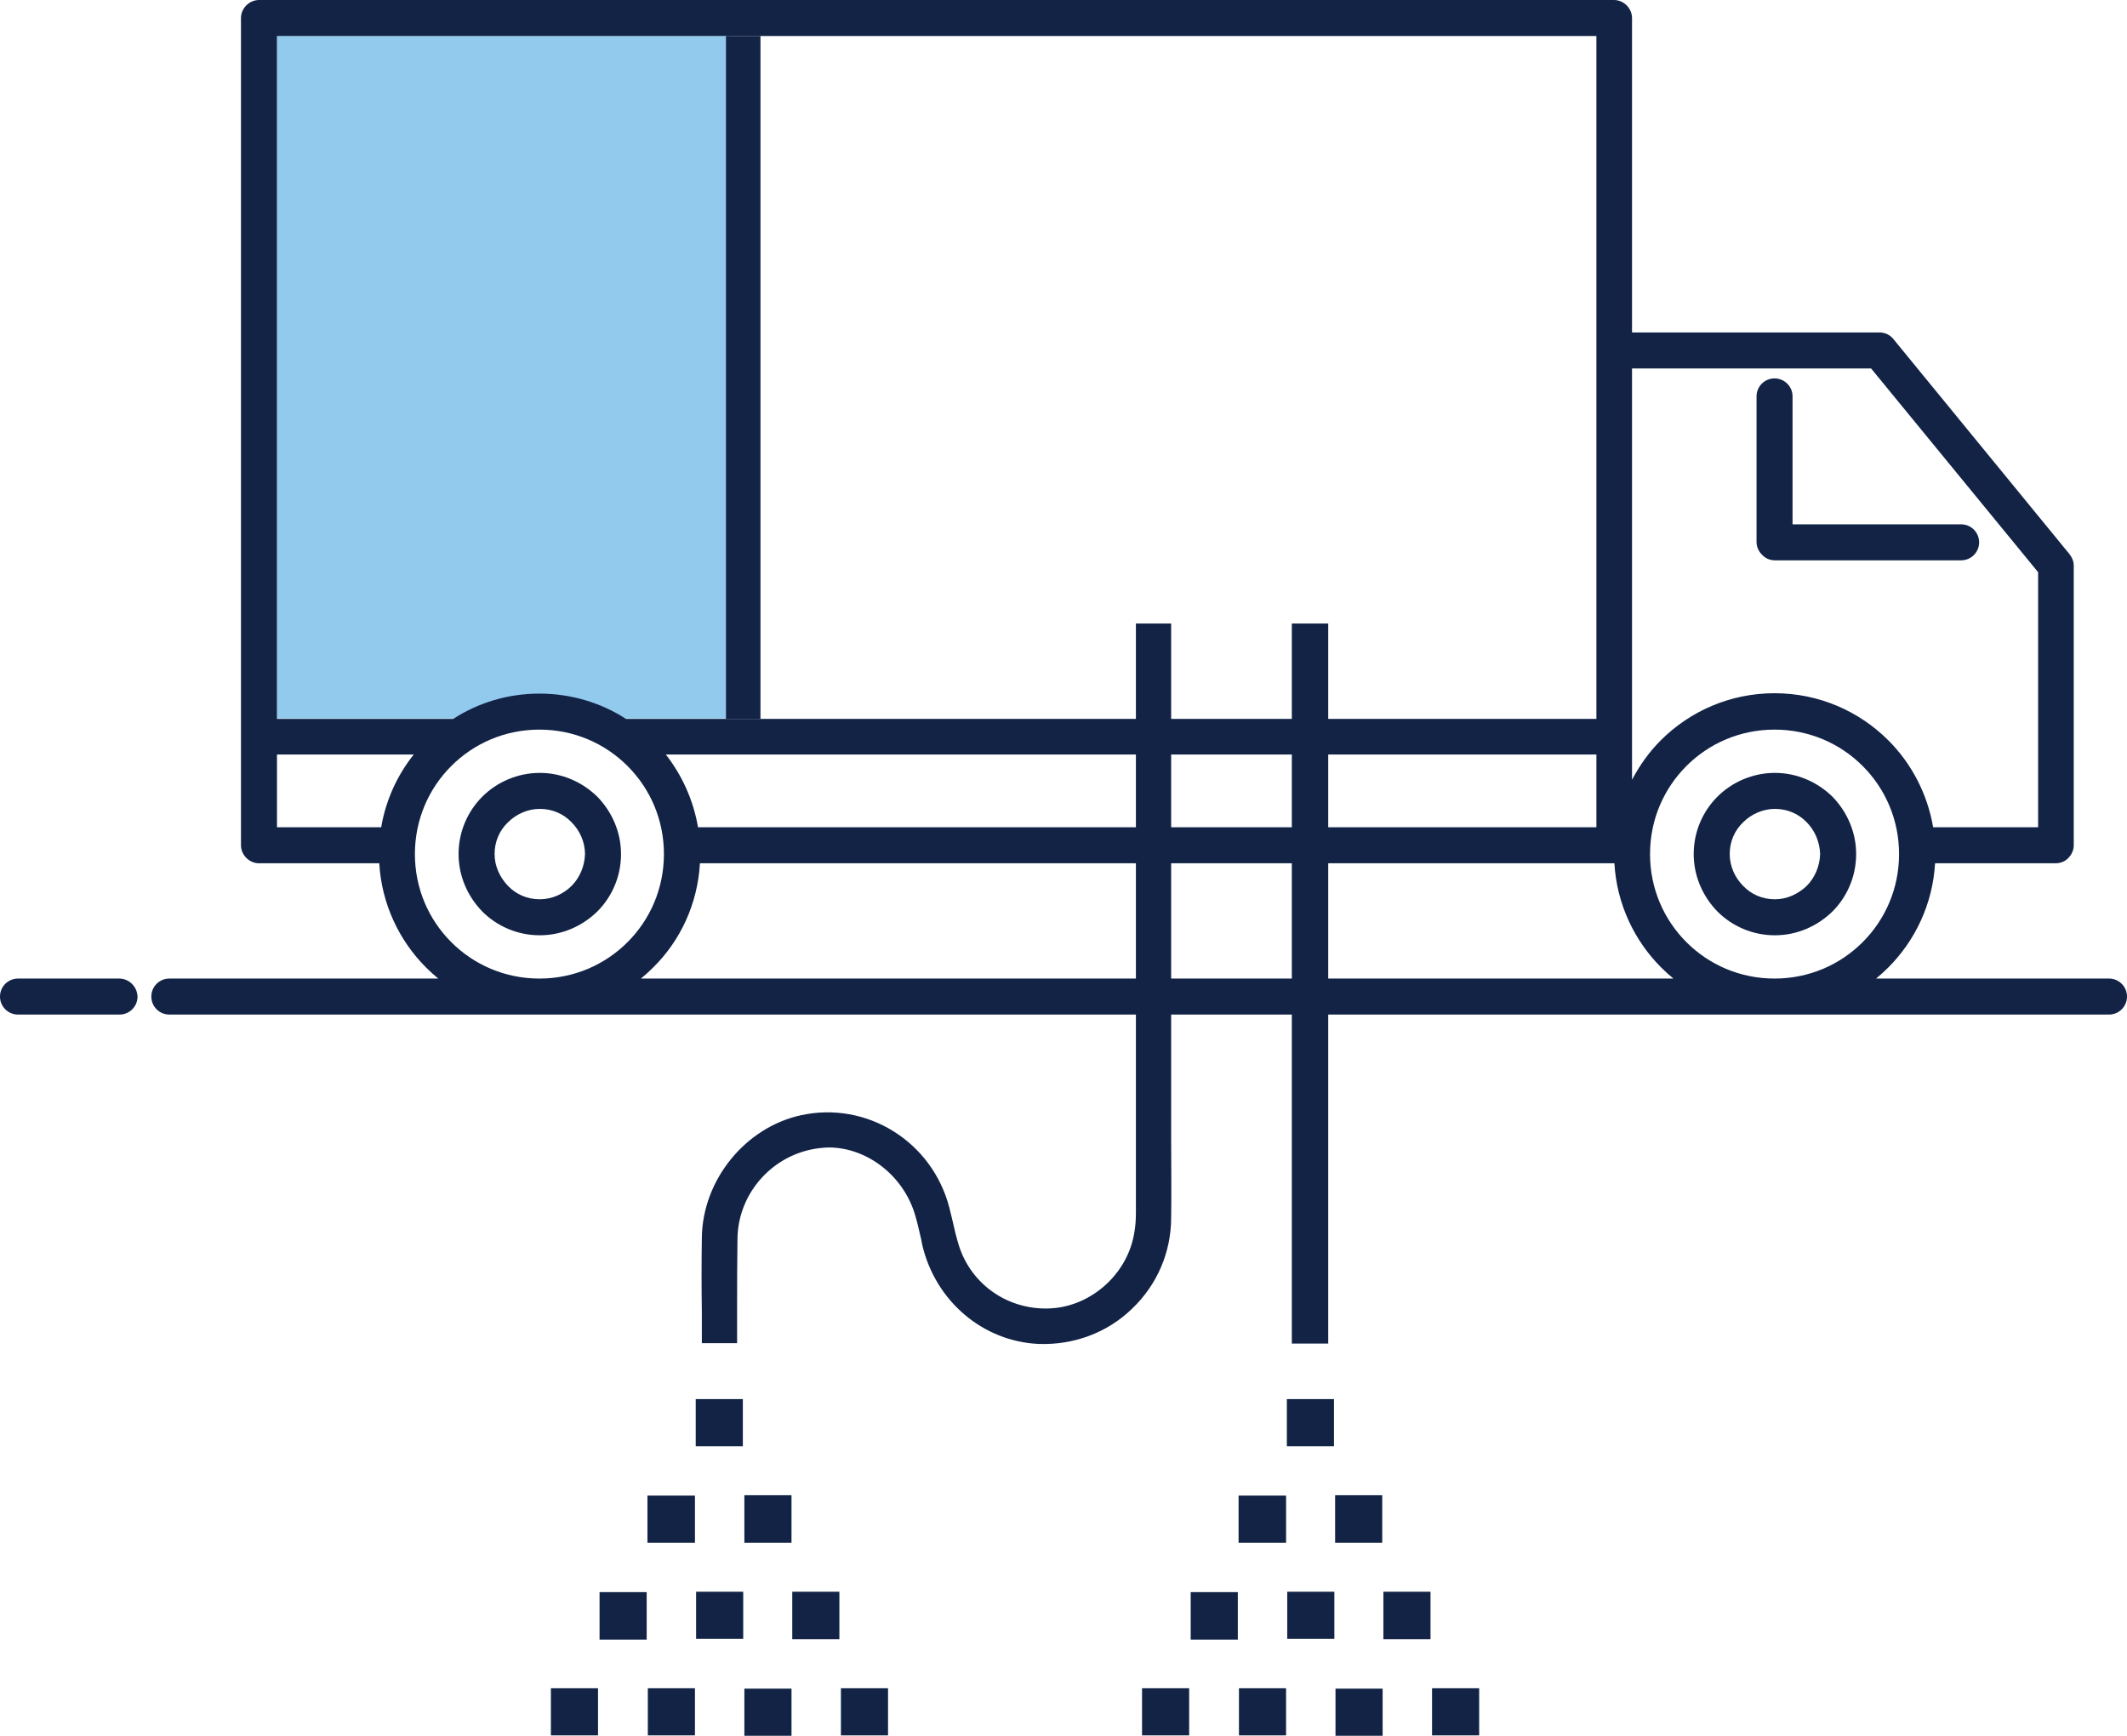
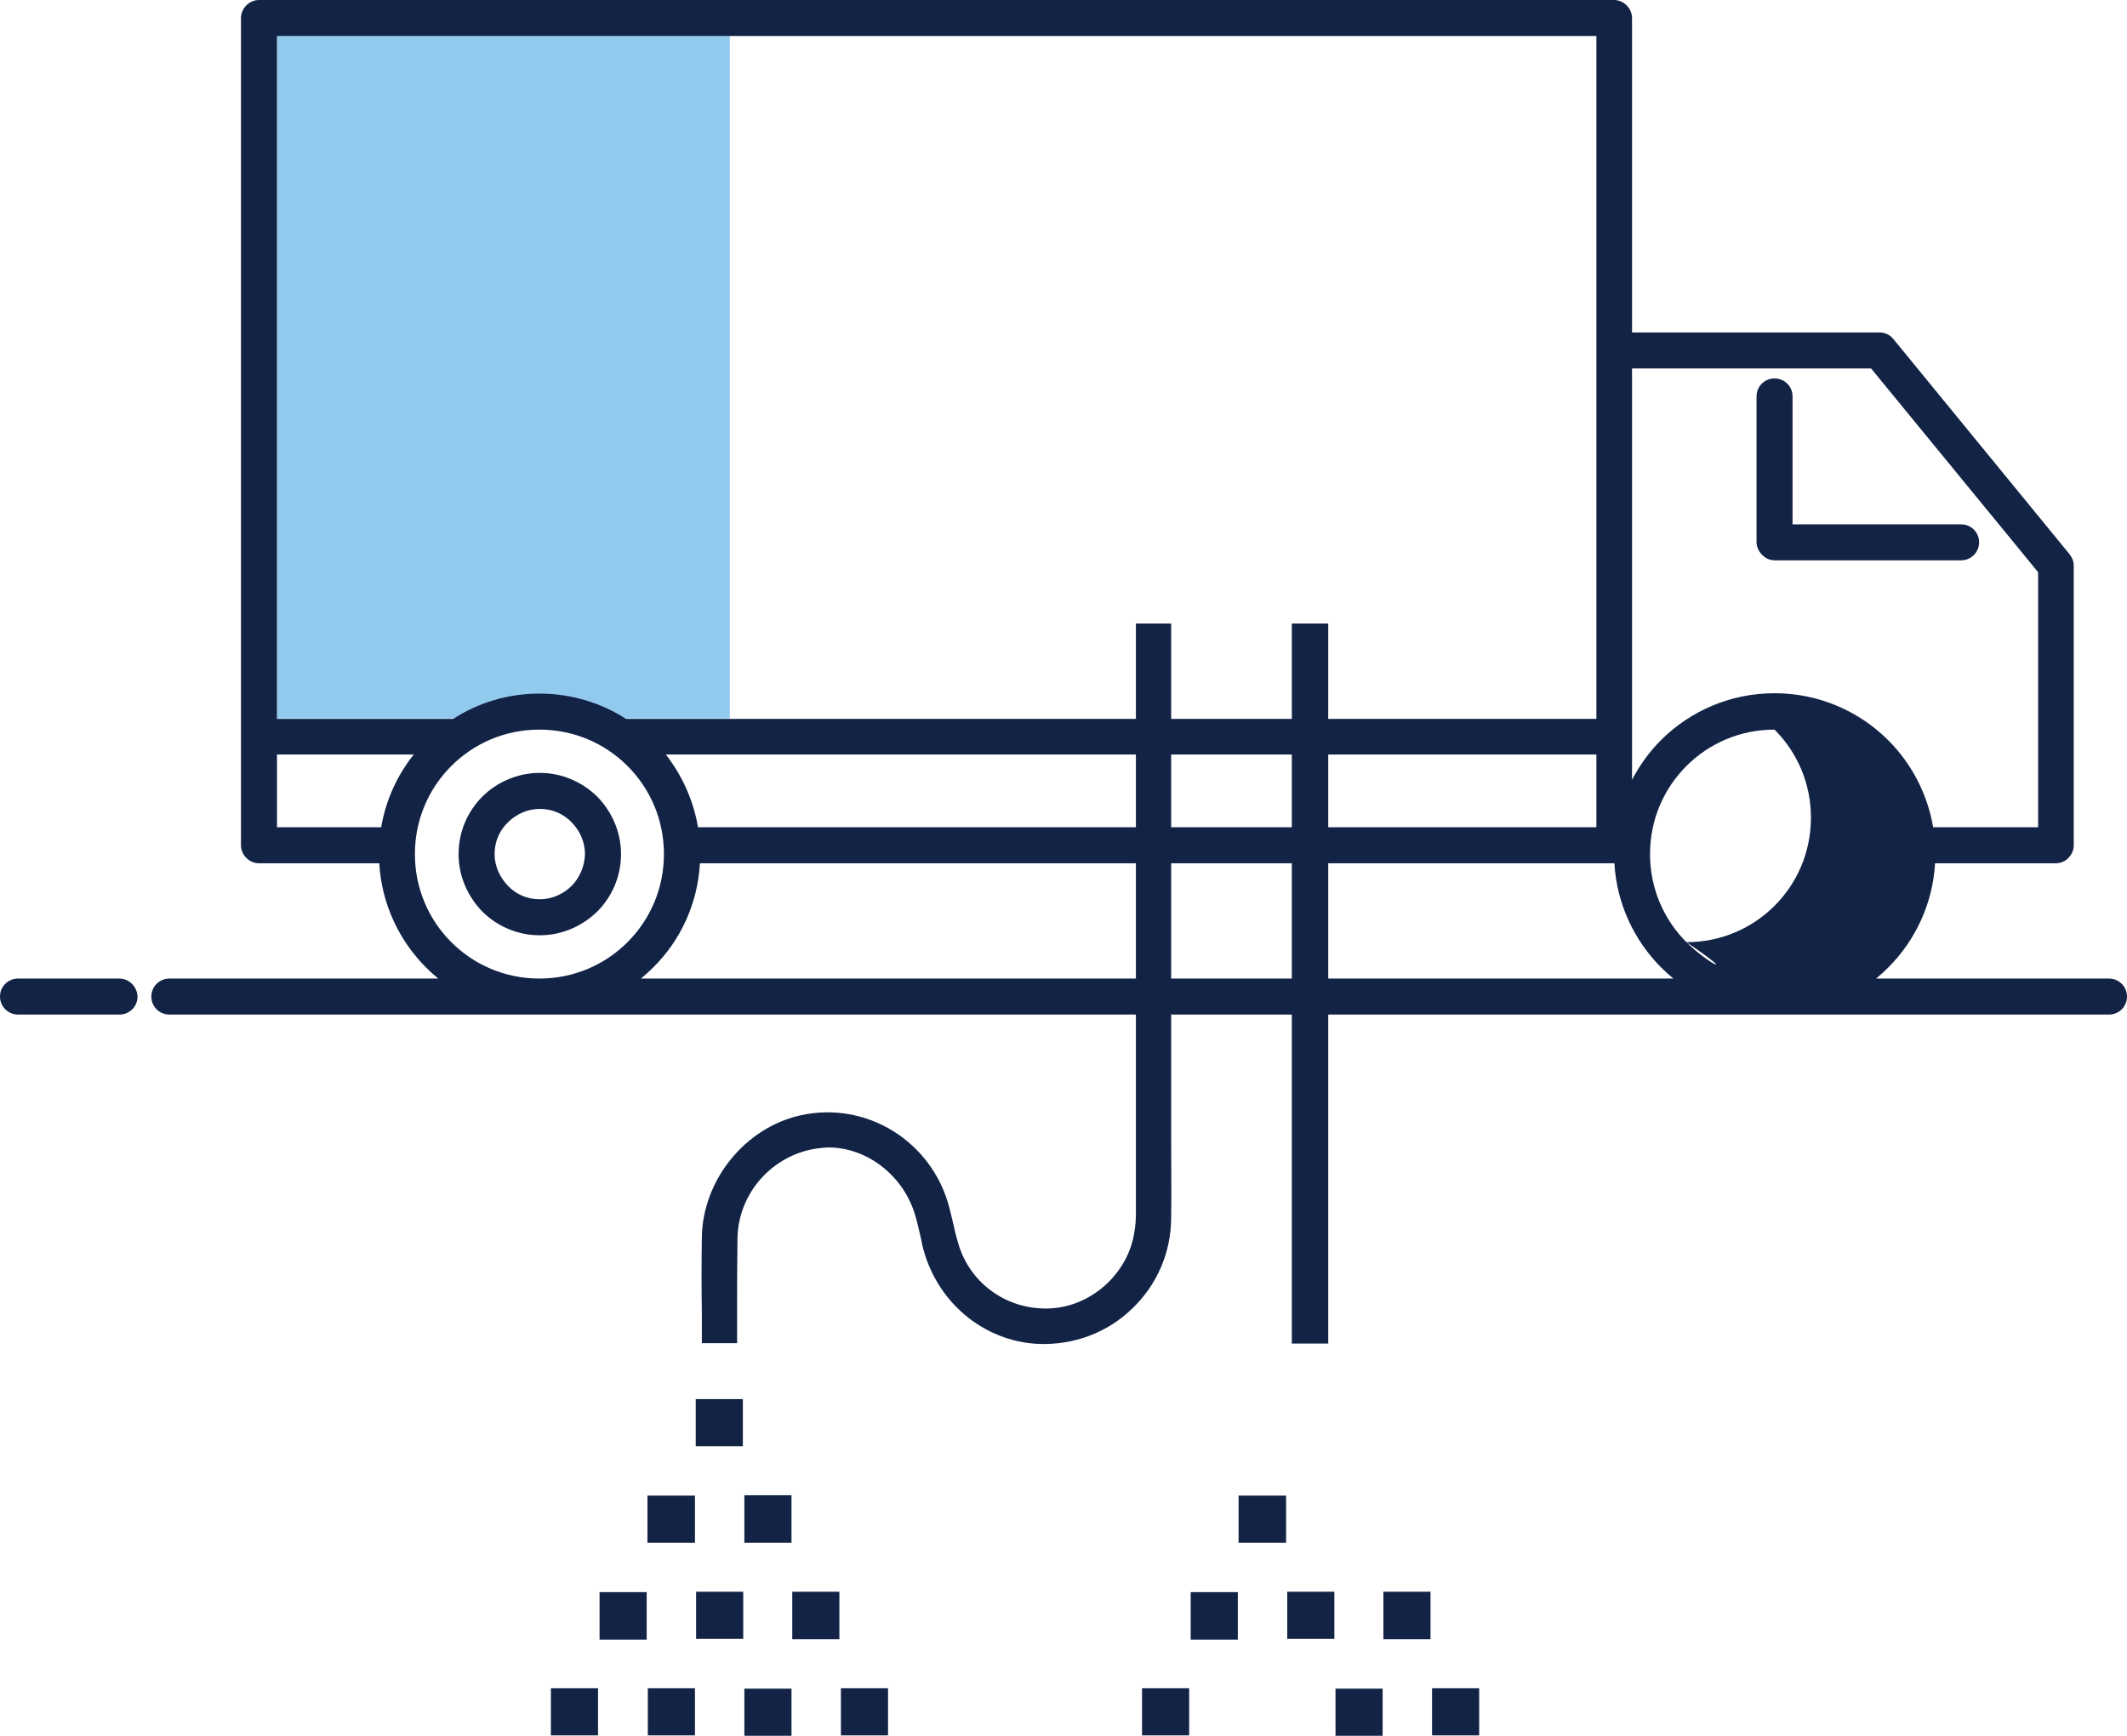
<svg xmlns="http://www.w3.org/2000/svg" id="Layer_1" x="0px" y="0px" viewBox="0 0 555.2 453.2" style="enable-background:new 0 0 555.2 453.2;" xml:space="preserve">
  <style type="text/css">	.st0{fill:#122346;}	.st1{fill:#92CAEE;}</style>
  <g>
    <path class="st0" d="M31.1,255.5H4.7c-2.6,0-4.7,2.1-4.7,4.7c0,2.6,2.1,4.7,4.7,4.7h26.5c2.6,0,4.7-2.1,4.7-4.7  C35.8,257.6,33.7,255.5,31.1,255.5" />
    <polyline class="st1" points="72.3,9.4 72.3,187.6 190.5,187.6 190.5,9.4  " />
    <path class="st0" d="M140.9,201.8c-5.8,0-11.2,2.4-15,6.2c-3.8,3.8-6.2,9.1-6.2,15c0,5.8,2.4,11.1,6.2,15c3.8,3.8,9.1,6.2,15,6.2  c5.8,0,11.1-2.4,15-6.2c3.8-3.8,6.2-9.1,6.2-15c0-5.8-2.4-11.1-6.2-15C152,204.2,146.7,201.8,140.9,201.8 M149.2,231.3  c-2.1,2.1-5.1,3.5-8.3,3.5c-3.3,0-6.2-1.3-8.3-3.5c-2.1-2.2-3.5-5.1-3.5-8.3c0-3.3,1.3-6.2,3.5-8.3c2.1-2.1,5.1-3.5,8.3-3.5  c3.3,0,6.2,1.3,8.3,3.5c2.1,2.1,3.5,5.1,3.5,8.3C152.6,226.2,151.3,229.2,149.2,231.3" />
-     <path class="st0" d="M463.3,201.8c-5.8,0-11.2,2.4-15,6.2c-3.8,3.8-6.2,9.1-6.2,15c0,5.8,2.4,11.1,6.2,15c3.8,3.8,9.1,6.2,15,6.2  c5.8,0,11.1-2.4,15-6.2c3.8-3.8,6.2-9.1,6.2-15c0-5.8-2.4-11.1-6.2-15C474.4,204.2,469.1,201.8,463.3,201.8 M471.6,231.3  c-2.2,2.1-5.1,3.5-8.3,3.5c-3.3,0-6.2-1.3-8.3-3.5c-2.1-2.1-3.5-5.1-3.5-8.3c0-3.3,1.3-6.2,3.5-8.3c2.1-2.1,5.1-3.5,8.3-3.5  c3.3,0,6.2,1.3,8.3,3.5c2.1,2.1,3.4,5.1,3.5,8.3C475,226.2,473.7,229.2,471.6,231.3" />
    <path class="st0" d="M463.3,146.3h48.6c2.6,0,4.7-2.1,4.7-4.7c0-2.6-2.1-4.7-4.7-4.7h-6h-38v-29.7v-3.7c0-2.6-2.1-4.7-4.7-4.7  c-2.6,0-4.7,2.1-4.7,4.7v38c0,1.2,0.5,2.4,1.4,3.3C460.8,145.8,462,146.3,463.3,146.3" />
-     <path class="st0" d="M550.5,255.5h-60.8c1.1-0.9,2.2-1.9,3.2-2.9c7-7,11.6-16.6,12.2-27.2h31.5c1.2,0,2.5-0.5,3.3-1.4  c0.9-0.9,1.4-2.1,1.4-3.3v-73c0-1.1-0.4-2.1-1.1-3l-46-56.2c-0.9-1.1-2.2-1.7-3.6-1.7h-64.6V4.7c0-1.2-0.5-2.4-1.4-3.3  c-0.9-0.9-2.1-1.4-3.3-1.4H67.6c-1.2,0-2.4,0.5-3.3,1.4c-0.9,0.9-1.4,2.1-1.4,3.3v187.6v28.4c0,1.2,0.5,2.4,1.4,3.3  c0.9,0.9,2.1,1.4,3.3,1.4H99c0.6,10.6,5.2,20.2,12.2,27.2c1,1,2.1,2,3.2,2.9H44.2c-2.6,0-4.7,2.1-4.7,4.7c0,2.6,2.1,4.7,4.7,4.7  h506.3c2.6,0,4.7-2.1,4.7-4.7C555.2,257.6,553.1,255.5,550.5,255.5 M488.4,96.2l43.6,53.2V216h-27.4c-1.5-8.8-5.7-16.7-11.7-22.7  c-7.6-7.6-18.1-12.3-29.7-12.3s-22.1,4.7-29.7,12.3c-3,3-5.5,6.5-7.5,10.3V96.2H488.4z M182.2,216c-1.2-7.1-4.2-13.6-8.4-19h242.9  v19H182.2z M72.3,9.4h344.4v82.1v96.2H163.4c-6.5-4.2-14.3-6.6-22.6-6.6c-8.3,0-16,2.4-22.5,6.6h-46V9.4z M99.5,216H72.3v-19h35.7  C103.7,202.4,100.7,208.9,99.5,216 M117.8,246c-5.9-5.9-9.5-14-9.5-23c0-9,3.6-17.1,9.5-23c5.9-5.9,14-9.5,23-9.5  c9,0,17.1,3.6,23,9.5c5.9,5.9,9.5,14,9.5,23c0,9-3.6,17.1-9.5,23c-5.9,5.9-14,9.5-23,9.5C131.8,255.5,123.7,251.9,117.8,246   M167.3,255.5c1.1-0.9,2.2-1.9,3.2-2.9c7.1-7,11.6-16.6,12.2-27.2h238.7h0c0.6,10.6,5.2,20.2,12.2,27.2c1,1,2.1,2,3.2,2.9H167.3z   M440.2,246c-5.9-5.9-9.5-14-9.5-23c0-9,3.6-17.1,9.5-23c5.9-5.9,14-9.5,23-9.5c9,0,17.1,3.6,23,9.5c5.9,5.9,9.5,14,9.5,23  c0,9-3.6,17.1-9.5,23c-5.9,5.9-14,9.5-23,9.5C454.2,255.5,446.1,251.9,440.2,246" />
-     <rect x="189.5" y="9.4" class="st0" width="9" height="178.3" />
+     <path class="st0" d="M550.5,255.5h-60.8c1.1-0.9,2.2-1.9,3.2-2.9c7-7,11.6-16.6,12.2-27.2h31.5c1.2,0,2.5-0.5,3.3-1.4  c0.9-0.9,1.4-2.1,1.4-3.3v-73c0-1.1-0.4-2.1-1.1-3l-46-56.2c-0.9-1.1-2.2-1.7-3.6-1.7h-64.6V4.7c0-1.2-0.5-2.4-1.4-3.3  c-0.9-0.9-2.1-1.4-3.3-1.4H67.6c-1.2,0-2.4,0.5-3.3,1.4c-0.9,0.9-1.4,2.1-1.4,3.3v187.6v28.4c0,1.2,0.5,2.4,1.4,3.3  c0.9,0.9,2.1,1.4,3.3,1.4H99c0.6,10.6,5.2,20.2,12.2,27.2c1,1,2.1,2,3.2,2.9H44.2c-2.6,0-4.7,2.1-4.7,4.7c0,2.6,2.1,4.7,4.7,4.7  h506.3c2.6,0,4.7-2.1,4.7-4.7C555.2,257.6,553.1,255.5,550.5,255.5 M488.4,96.2l43.6,53.2V216h-27.4c-1.5-8.8-5.7-16.7-11.7-22.7  c-7.6-7.6-18.1-12.3-29.7-12.3s-22.1,4.7-29.7,12.3c-3,3-5.5,6.5-7.5,10.3V96.2H488.4z M182.2,216c-1.2-7.1-4.2-13.6-8.4-19h242.9  v19H182.2z M72.3,9.4h344.4v82.1v96.2H163.4c-6.5-4.2-14.3-6.6-22.6-6.6c-8.3,0-16,2.4-22.5,6.6h-46V9.4z M99.5,216H72.3v-19h35.7  C103.7,202.4,100.7,208.9,99.5,216 M117.8,246c-5.9-5.9-9.5-14-9.5-23c0-9,3.6-17.1,9.5-23c5.9-5.9,14-9.5,23-9.5  c9,0,17.1,3.6,23,9.5c5.9,5.9,9.5,14,9.5,23c0,9-3.6,17.1-9.5,23c-5.9,5.9-14,9.5-23,9.5C131.8,255.5,123.7,251.9,117.8,246   M167.3,255.5c1.1-0.9,2.2-1.9,3.2-2.9c7.1-7,11.6-16.6,12.2-27.2h238.7h0c0.6,10.6,5.2,20.2,12.2,27.2c1,1,2.1,2,3.2,2.9H167.3z   M440.2,246c-5.9-5.9-9.5-14-9.5-23c0-9,3.6-17.1,9.5-23c5.9-5.9,14-9.5,23-9.5c5.9,5.9,9.5,14,9.5,23  c0,9-3.6,17.1-9.5,23c-5.9,5.9-14,9.5-23,9.5C454.2,255.5,446.1,251.9,440.2,246" />
    <rect x="143.8" y="440.8" class="st0" width="12.3" height="12.3" />
    <rect x="156.5" y="415.7" class="st0" width="12.3" height="12.4" />
    <rect x="169.1" y="440.8" class="st0" width="12.3" height="12.3" />
    <rect x="169" y="390.5" class="st0" width="12.4" height="12.3" />
    <rect x="181.7" y="415.6" class="st0" width="12.3" height="12.3" />
    <rect x="181.6" y="365.3" class="st0" width="12.3" height="12.3" />
    <rect x="194.3" y="440.9" class="st0" width="12.3" height="12.4" />
    <rect x="194.3" y="390.4" class="st0" width="12.3" height="12.4" />
    <rect x="206.8" y="415.6" class="st0" width="12.3" height="12.4" />
    <rect x="219.5" y="440.8" class="st0" width="12.3" height="12.3" />
    <path class="st0" d="M213.7,299.8c0.9-0.1,1.7-0.2,2.6-0.2c10.1,0,19.8,7.5,22.7,18.1c0.6,2,1,4.1,1.5,6.1l0.2,1.1  c3.4,14.8,15.9,25.4,30.5,26c9.1,0.3,17.8-2.9,24.3-9.2c6.5-6.2,10.2-14.7,10.2-23.8c0.1-6.6,0-13.4,0-19.9c0-2.5,0-5.1,0-7.6  V162.8h-9.2v128.5v6.5c0,6.1,0,12.5,0,18.7c0,1.8-0.1,3.6-0.4,5.2c-1.6,10.6-10.9,19.2-21.6,19.9c-11.1,0.7-21.1-6.1-24.3-16.7  c-0.6-2-1.1-4-1.5-5.9c-0.3-1.2-0.6-2.5-0.9-3.7c-4.5-17.3-21.6-27.9-38.8-24.1c-14.5,3.2-25.6,16.9-25.8,31.9  c-0.1,6.6-0.1,13.3,0,19.8c0,2.6,0,5.2,0,7.8h9.2V350c0-2.7,0-5.5,0-8.2c0-6.1,0-12.3,0.1-18.5  C192.7,311.4,201.8,301.3,213.7,299.8" />
    <rect x="337.2" y="162.8" class="st0" width="9.5" height="188" />
    <rect x="298.1" y="440.8" class="st0" width="12.3" height="12.3" />
    <rect x="310.8" y="415.7" class="st0" width="12.3" height="12.4" />
-     <rect x="323.4" y="440.8" class="st0" width="12.3" height="12.3" />
    <rect x="323.3" y="390.5" class="st0" width="12.4" height="12.3" />
    <rect x="336" y="415.6" class="st0" width="12.3" height="12.3" />
-     <rect x="335.9" y="365.3" class="st0" width="12.3" height="12.3" />
    <rect x="348.6" y="440.9" class="st0" width="12.3" height="12.4" />
-     <rect x="348.5" y="390.4" class="st0" width="12.3" height="12.4" />
    <rect x="361.1" y="415.6" class="st0" width="12.3" height="12.4" />
    <rect x="373.8" y="440.8" class="st0" width="12.3" height="12.3" />
  </g>
</svg>